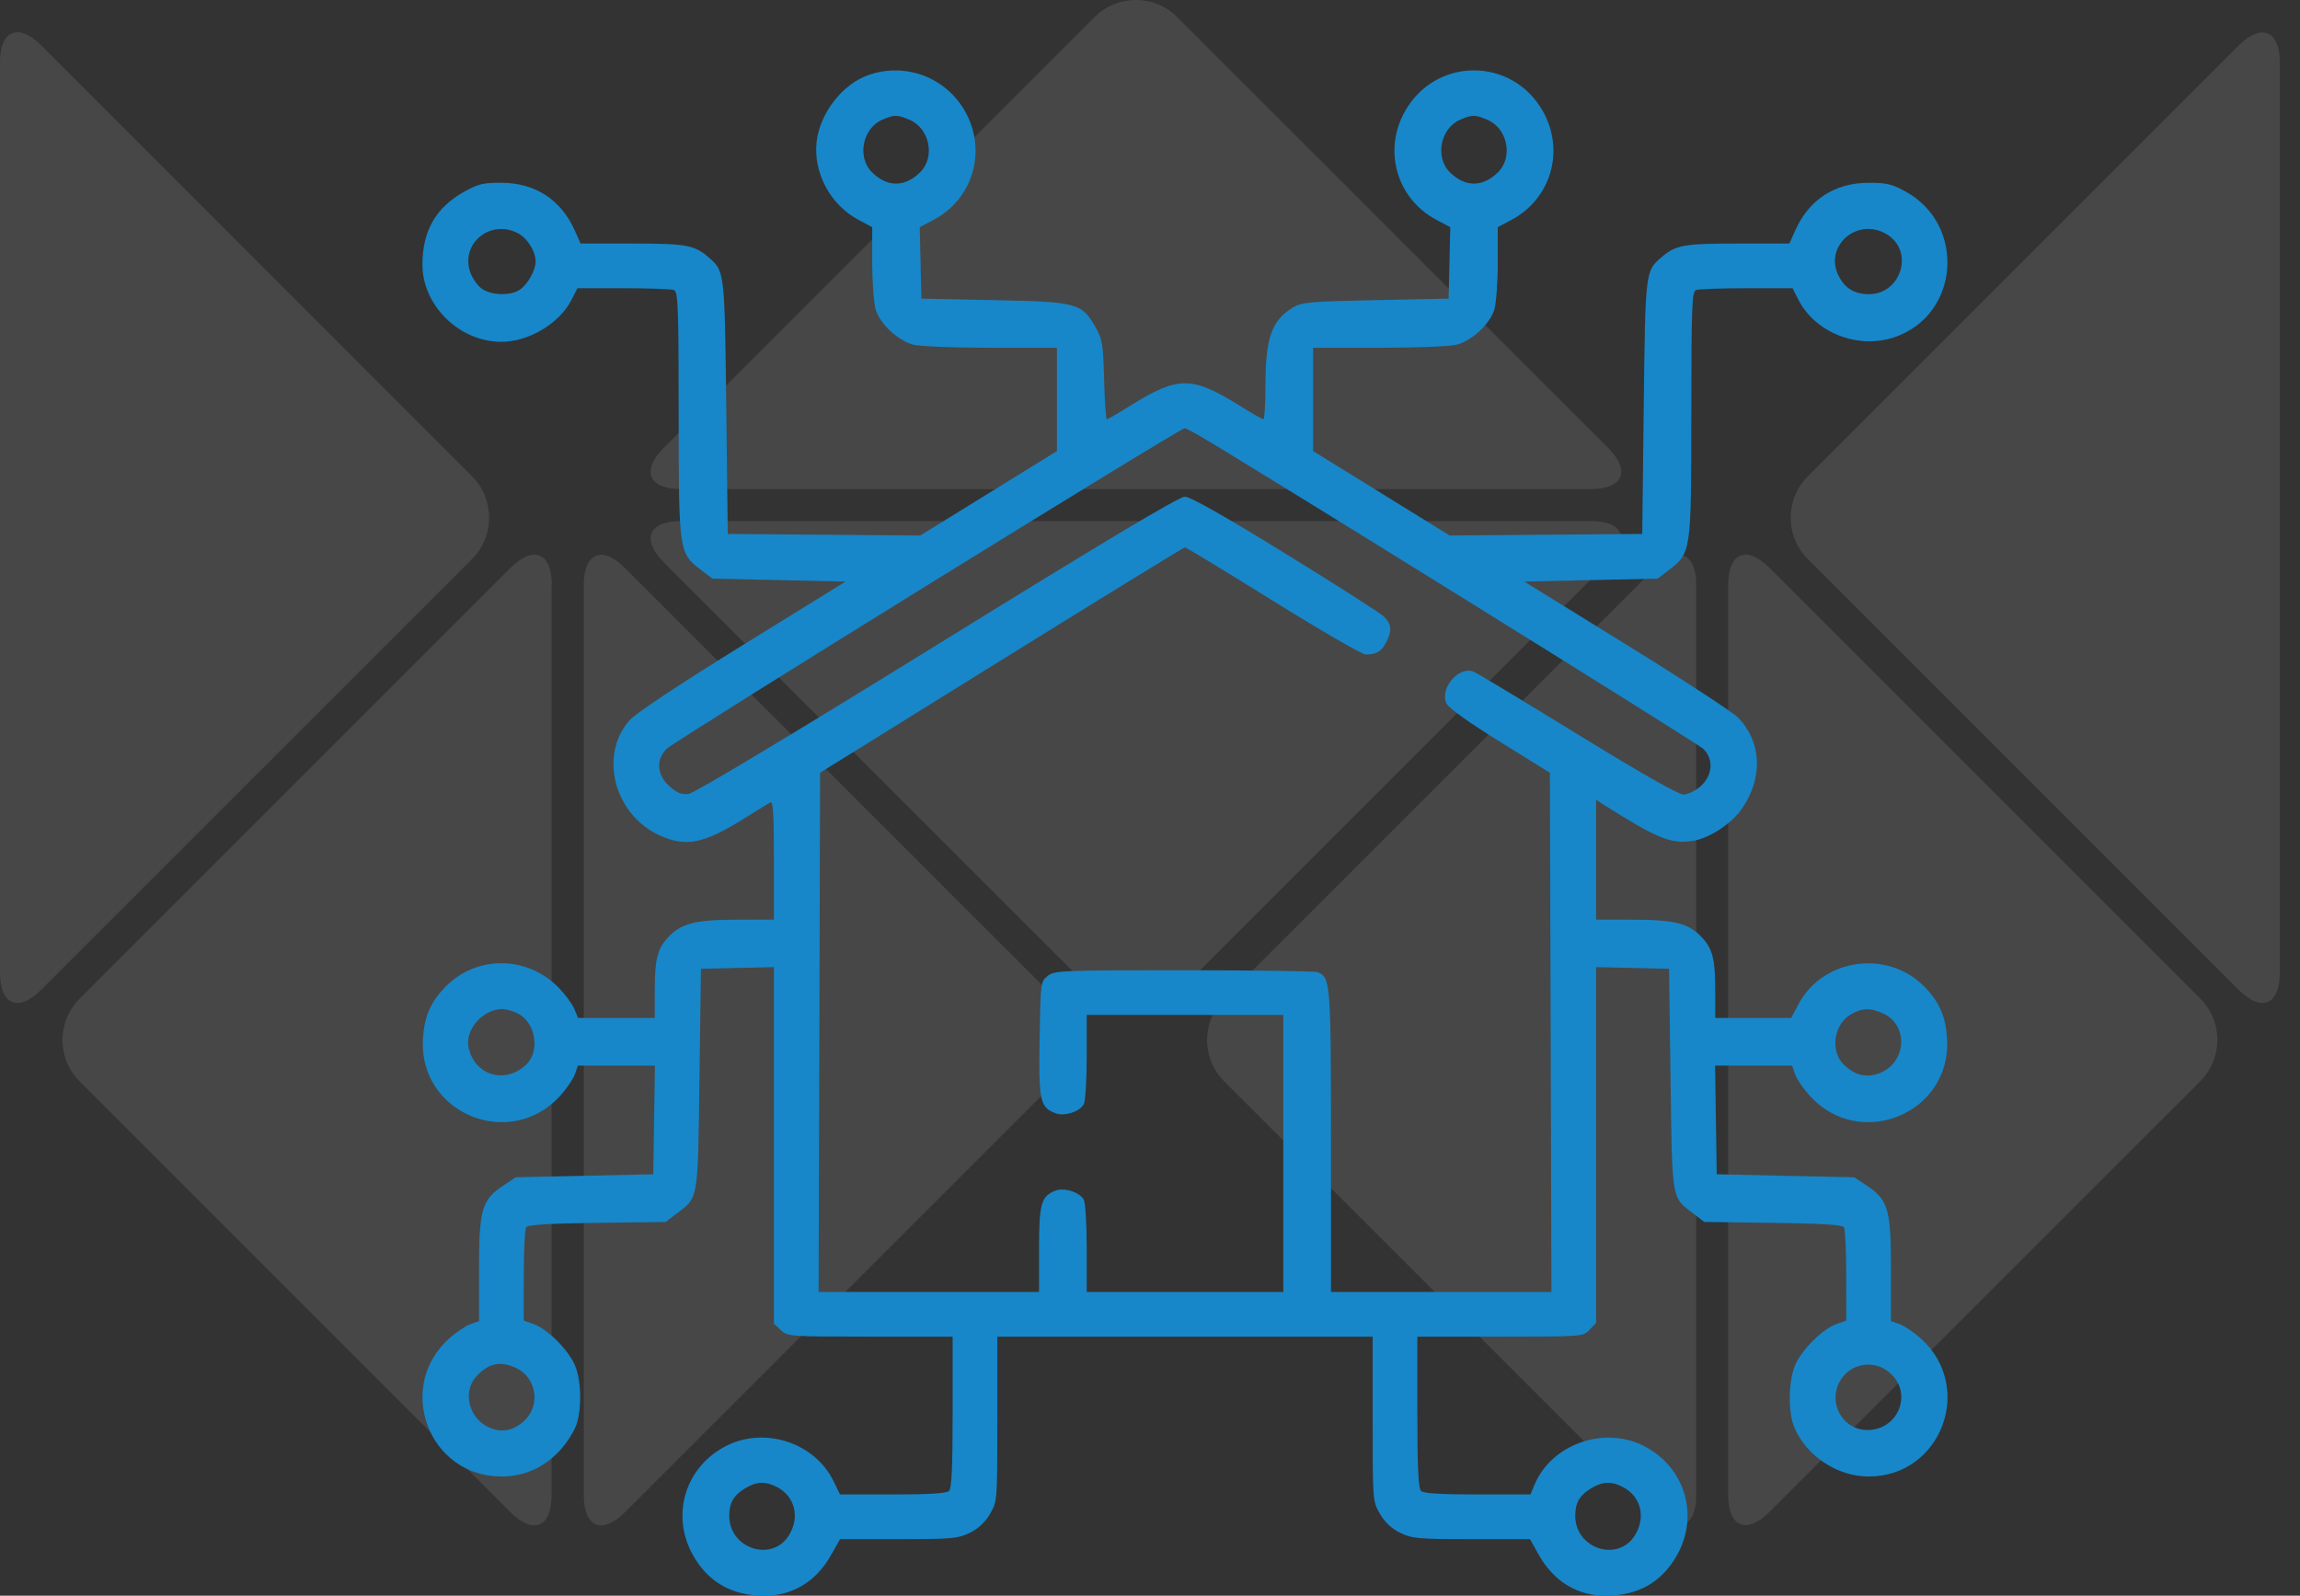
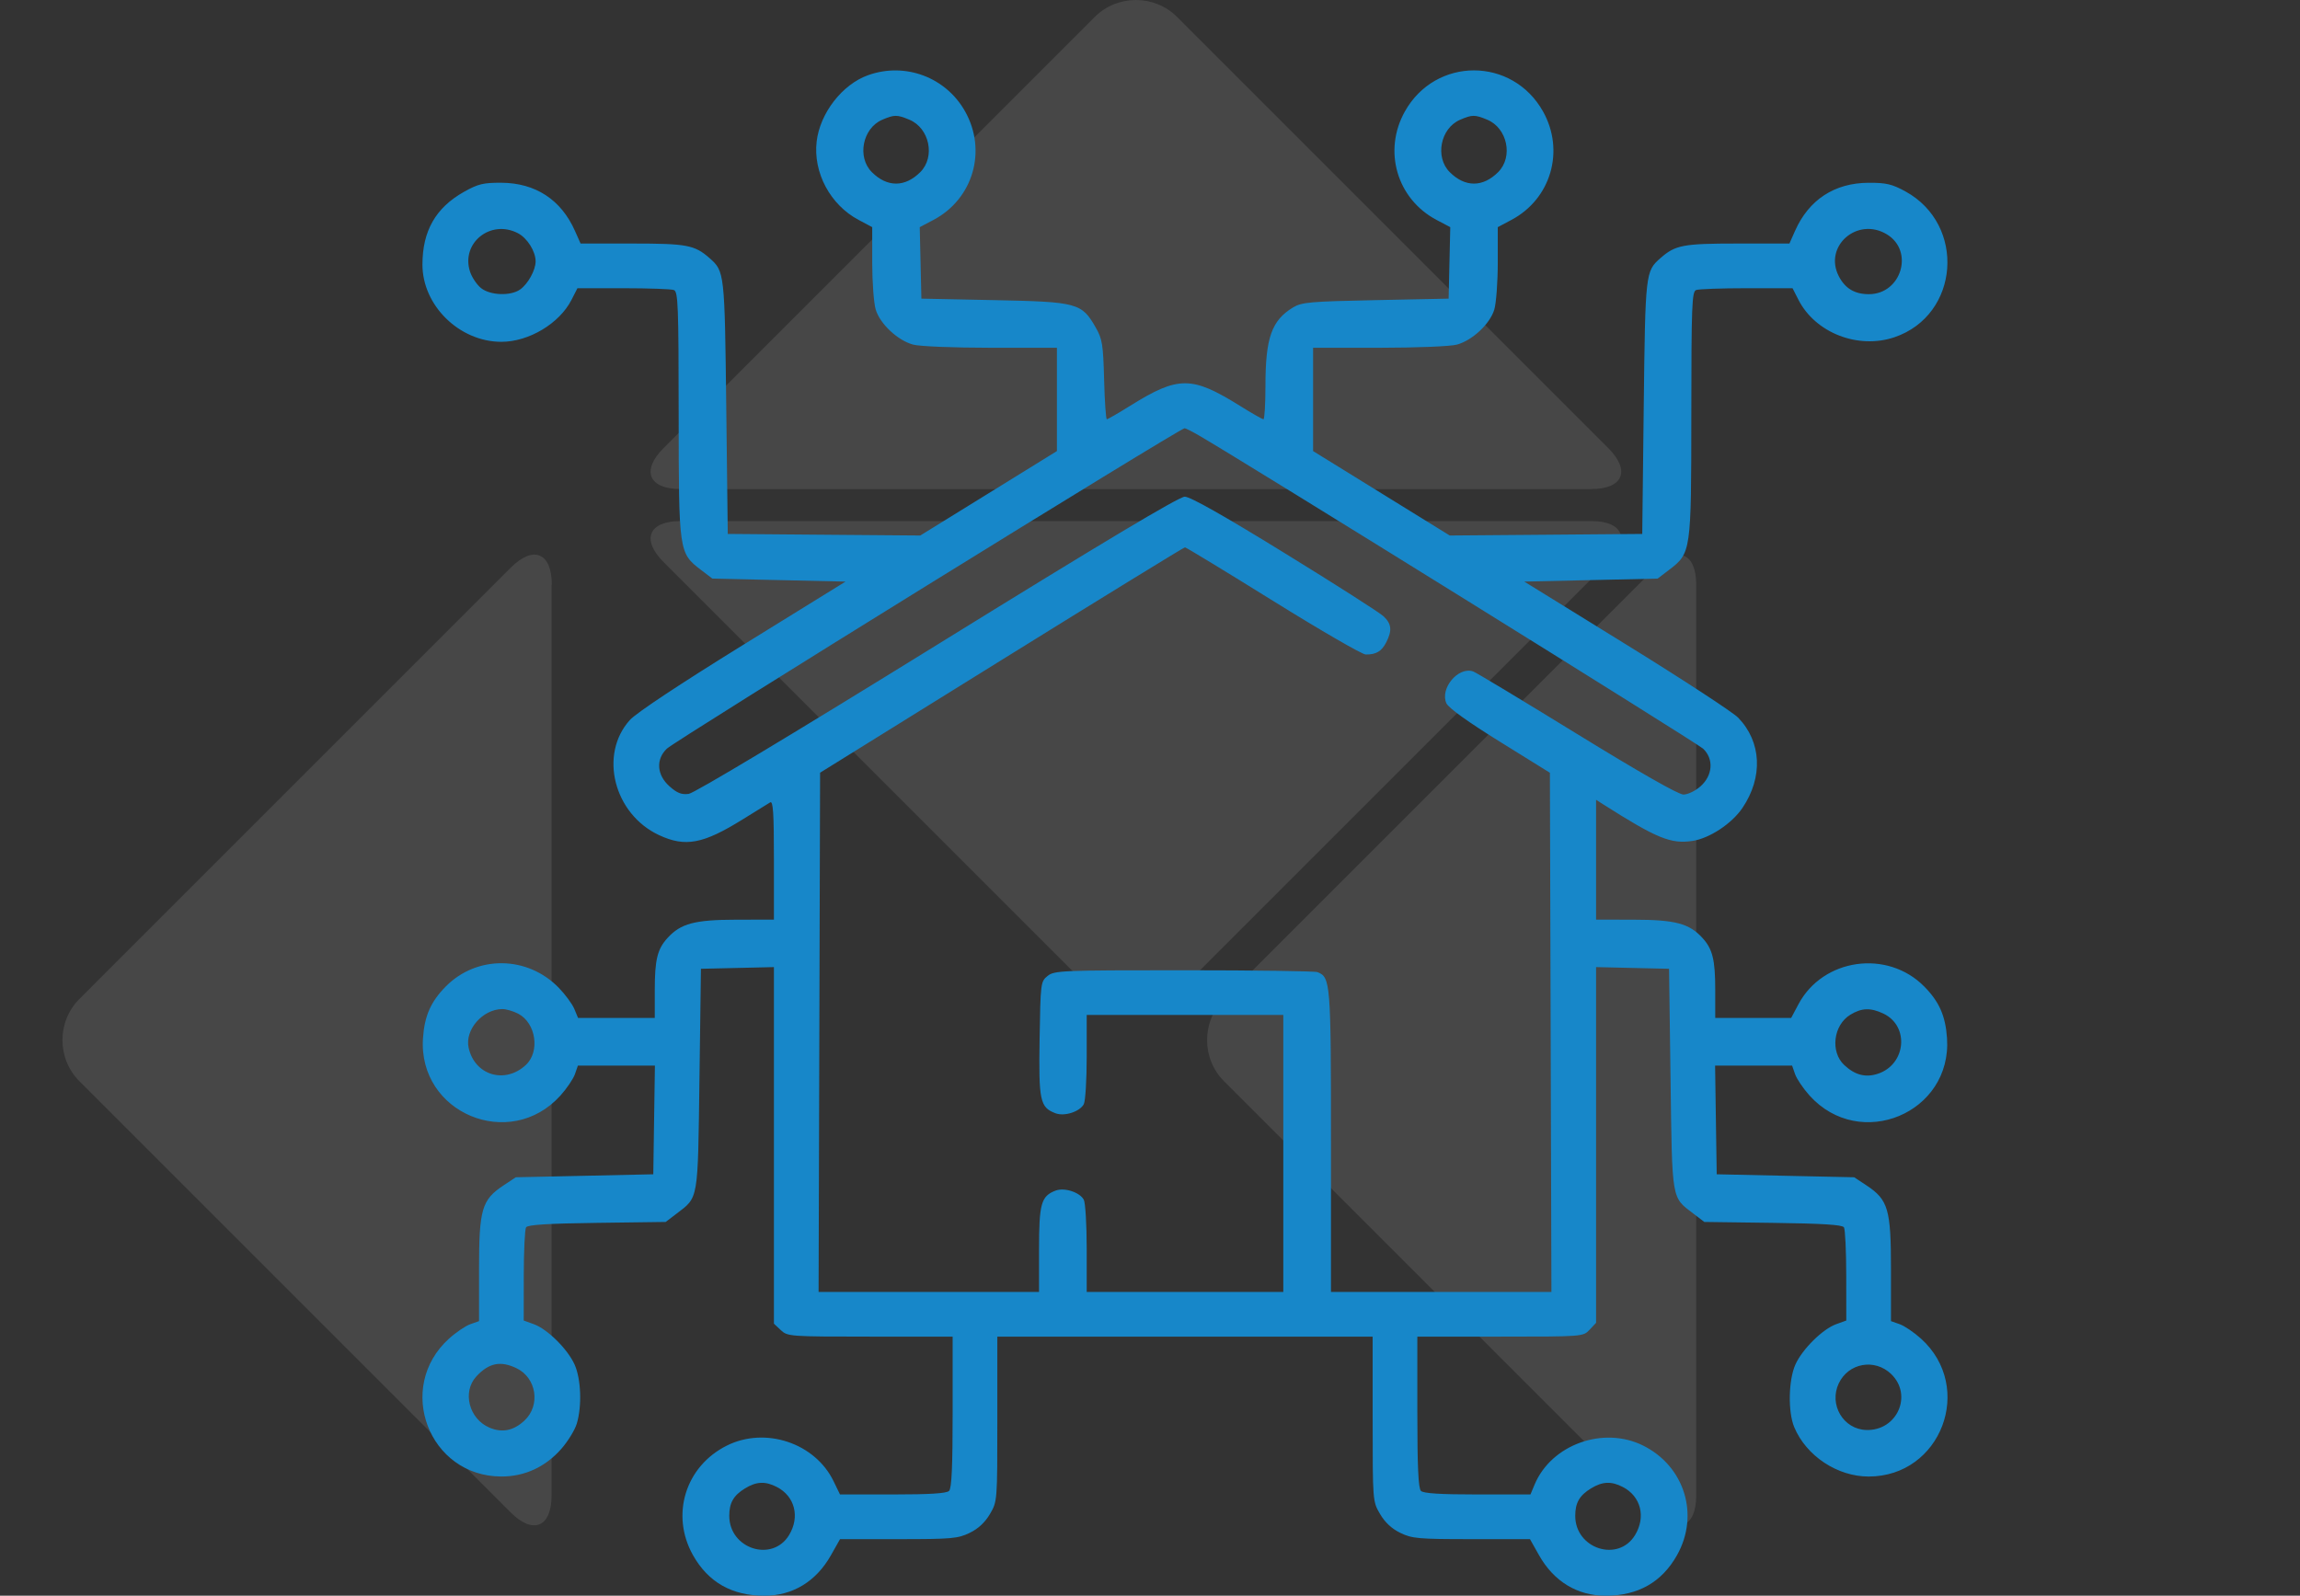
<svg xmlns="http://www.w3.org/2000/svg" width="98" height="68" viewBox="0 0 98 68" fill="none">
  <rect x="0" y="0" width="98" height="68" fill="#333333" stroke="none" />
  <g opacity="0.1">
    <path d="M29 20.841C27.637 20.841 27.314 20.055 28.275 19.093L46.647 0.721C47.609 -0.24 49.191 -0.24 50.152 0.721L68.524 19.093C69.486 20.055 69.162 20.841 67.799 20.841H29Z" fill="white" />
    <path d="M67.799 22.205C69.162 22.205 69.486 22.992 68.524 23.953L50.152 42.325C49.191 43.287 47.609 43.287 46.647 42.325L28.275 23.953C27.314 22.992 27.637 22.205 29 22.205H67.808H67.799Z" fill="white" />
-     <path d="M24.875 63.721C24.875 65.085 25.662 65.408 26.623 64.447L44.995 46.075C45.957 45.113 45.957 43.531 44.995 42.57L26.623 24.198C25.662 23.236 24.875 23.56 24.875 24.923V63.73V63.721Z" fill="white" />
-     <path d="M0 41.46C0 42.823 0.787 43.147 1.748 42.185L20.12 23.813C21.082 22.852 21.082 21.27 20.12 20.308L1.748 1.927C0.787 0.966 0 1.289 0 2.653V41.46Z" fill="white" />
    <path d="M23.512 24.914C23.512 23.551 22.725 23.227 21.763 24.189L3.383 42.57C2.421 43.531 2.421 45.113 3.383 46.075L21.755 64.447C22.716 65.408 23.503 65.085 23.503 63.721V24.914H23.512Z" fill="white" />
    <path d="M72.274 63.721C72.274 65.085 71.487 65.408 70.526 64.447L52.154 46.075C51.192 45.113 51.192 43.531 52.154 42.57L70.526 24.198C71.487 23.236 72.274 23.56 72.274 24.923V63.73V63.721Z" fill="white" />
-     <path d="M97.14 41.46C97.14 42.823 96.353 43.147 95.392 42.185L77.02 23.813C76.058 22.852 76.058 21.27 77.02 20.308L95.392 1.936C96.353 0.975 97.14 1.298 97.14 2.661V41.468V41.46Z" fill="white" />
-     <path d="M73.637 24.914C73.637 23.551 74.424 23.227 75.385 24.189L93.758 42.561C94.719 43.523 94.719 45.105 93.758 46.066L75.385 64.438C74.424 65.4 73.637 65.076 73.637 63.713V24.906V24.914Z" fill="white" />
  </g>
  <path fill-rule="evenodd" clip-rule="evenodd" d="M36.99 3.203C35.889 3.595 34.94 4.818 34.797 6.027C34.64 7.351 35.378 8.732 36.584 9.371L37.164 9.68V11.188C37.164 12.018 37.231 12.92 37.313 13.192C37.495 13.799 38.242 14.501 38.901 14.684C39.175 14.761 40.611 14.819 42.21 14.82L45.034 14.82V17.021V19.222L42.123 21.021L39.212 22.82L35.11 22.787L31.009 22.753L30.945 17.359C30.878 11.601 30.873 11.562 30.229 10.996C29.596 10.441 29.265 10.378 26.959 10.378H24.738L24.498 9.839C23.907 8.508 22.815 7.795 21.359 7.788C20.594 7.784 20.369 7.839 19.773 8.173C18.565 8.852 18.001 9.838 18 11.273C17.998 13.021 19.576 14.566 21.363 14.566C22.533 14.566 23.837 13.786 24.352 12.776L24.604 12.282H26.559C27.634 12.282 28.603 12.317 28.714 12.359C28.892 12.428 28.915 13.015 28.917 17.658C28.921 23.539 28.924 23.566 29.874 24.291L30.354 24.657L33.19 24.72L36.027 24.784L31.654 27.488C28.95 29.161 27.111 30.38 26.837 30.684C25.511 32.152 26.155 34.691 28.082 35.588C29.203 36.11 29.959 35.967 31.658 34.909C32.208 34.566 32.73 34.243 32.817 34.192C32.942 34.118 32.976 34.641 32.976 36.644V39.189L31.358 39.192C29.604 39.195 29.009 39.353 28.447 39.966C28.011 40.441 27.899 40.894 27.899 42.18V43.378H26.265H24.63L24.472 42.996C24.385 42.786 24.087 42.381 23.81 42.095C22.474 40.719 20.319 40.695 18.991 42.041C18.354 42.687 18.087 43.294 18.023 44.24C17.807 47.434 21.729 49.071 23.88 46.685C24.148 46.388 24.425 45.979 24.496 45.777L24.624 45.409H26.264H27.905L27.87 47.725L27.836 50.041L24.907 50.105L21.978 50.168L21.451 50.517C20.528 51.129 20.411 51.53 20.411 54.085V56.299L20.043 56.428C19.84 56.498 19.431 56.775 19.134 57.043C16.83 59.12 18.269 62.914 21.363 62.92C22.354 62.922 23.237 62.515 23.915 61.744C24.197 61.424 24.495 60.938 24.577 60.664C24.802 59.913 24.758 58.754 24.48 58.143C24.183 57.487 23.324 56.638 22.748 56.43L22.315 56.273L22.317 54.363C22.318 53.312 22.362 52.385 22.415 52.301C22.484 52.192 23.342 52.138 25.438 52.111L28.364 52.072L28.832 51.715C29.768 51 29.733 51.213 29.803 45.986L29.866 41.284L31.421 41.248L32.976 41.212V48.809V56.407L33.27 56.683C33.557 56.952 33.644 56.959 37.077 56.959H40.591V60.17C40.591 62.498 40.55 63.423 40.439 63.533C40.332 63.64 39.618 63.685 38.039 63.685H35.791L35.517 63.12C34.729 61.492 32.611 60.785 30.971 61.602C29.204 62.483 28.563 64.554 29.526 66.27C30.174 67.424 31.185 67.999 32.568 68C33.773 68.001 34.774 67.394 35.404 66.277L35.793 65.589H38.279C40.544 65.589 40.814 65.566 41.315 65.323C41.681 65.146 41.969 64.878 42.18 64.519C42.495 63.98 42.495 63.98 42.495 60.469V56.959H50.491H58.487V60.469C58.487 63.98 58.487 63.98 58.803 64.519C59.013 64.878 59.302 65.146 59.668 65.323C60.169 65.566 60.439 65.589 62.704 65.589H65.19L65.578 66.277C66.208 67.394 67.209 68.001 68.415 68C69.798 67.999 70.808 67.424 71.457 66.27C72.42 64.554 71.779 62.483 70.012 61.602C68.32 60.759 66.101 61.556 65.387 63.264L65.211 63.685H62.953C61.367 63.685 60.651 63.64 60.544 63.533C60.433 63.423 60.391 62.498 60.391 60.17V56.959H63.923C67.451 56.959 67.455 56.958 67.731 56.665L68.007 56.371V48.792V41.212L69.561 41.248L71.116 41.284L71.18 45.986C71.25 51.213 71.214 51 72.15 51.715L72.619 52.072L75.545 52.111C77.641 52.138 78.499 52.192 78.568 52.301C78.621 52.385 78.665 53.312 78.666 54.363L78.668 56.273L78.235 56.43C77.659 56.638 76.8 57.487 76.502 58.143C76.204 58.8 76.177 60.164 76.45 60.817C76.962 62.042 78.286 62.921 79.62 62.921C82.709 62.921 84.151 59.118 81.849 57.043C81.552 56.775 81.143 56.498 80.94 56.428L80.572 56.299V54.085C80.572 51.53 80.455 51.129 79.532 50.517L79.004 50.168L76.076 50.105L73.147 50.041L73.112 47.725L73.078 45.409H74.718H76.359L76.487 45.777C76.558 45.979 76.835 46.388 77.102 46.685C79.253 49.071 83.175 47.434 82.96 44.24C82.896 43.294 82.629 42.687 81.991 42.041C80.418 40.446 77.67 40.835 76.627 42.8L76.32 43.378H74.702H73.084V42.18C73.084 40.894 72.971 40.441 72.536 39.966C71.974 39.353 71.379 39.195 69.625 39.192L68.007 39.189V36.636V34.083L68.292 34.265C70.595 35.729 71.191 35.974 72.115 35.835C72.841 35.726 73.792 35.098 74.243 34.43C75.13 33.117 75.059 31.615 74.061 30.583C73.837 30.352 71.696 28.953 69.301 27.473L64.948 24.784L67.788 24.72L70.629 24.657L71.109 24.291C72.058 23.566 72.062 23.539 72.065 17.658C72.068 13.015 72.09 12.428 72.269 12.359C72.379 12.317 73.349 12.282 74.424 12.282H76.378L76.63 12.776C77.35 14.187 79.175 14.897 80.725 14.369C83.496 13.425 83.781 9.575 81.184 8.155C80.617 7.845 80.365 7.786 79.62 7.789C78.168 7.794 77.075 8.509 76.484 9.839L76.245 10.378H74.023C71.718 10.378 71.386 10.441 70.754 10.996C70.109 11.562 70.105 11.601 70.037 17.359L69.974 22.753L65.873 22.787L61.771 22.82L58.86 21.021L55.949 19.222V17.021V14.82L58.773 14.82C60.372 14.819 61.807 14.761 62.082 14.684C62.741 14.501 63.488 13.799 63.67 13.192C63.751 12.92 63.818 12.018 63.818 11.188V9.68L64.399 9.371C66.087 8.476 66.685 6.422 65.745 4.748C64.436 2.417 61.169 2.417 59.861 4.748C58.919 6.424 59.519 8.479 61.21 9.372L61.794 9.68L61.759 11.203L61.724 12.726L58.614 12.79C55.832 12.846 55.462 12.879 55.099 13.099C54.182 13.653 53.92 14.395 53.919 16.439C53.919 17.224 53.88 17.866 53.834 17.866C53.787 17.866 53.336 17.609 52.831 17.294C50.776 16.013 50.207 16.013 48.152 17.294C47.647 17.609 47.201 17.866 47.161 17.866C47.122 17.866 47.069 17.11 47.045 16.185C47.005 14.677 46.968 14.447 46.688 13.957C46.089 12.91 45.912 12.862 42.368 12.79L39.259 12.726L39.224 11.203L39.189 9.68L39.773 9.372C41.464 8.479 42.063 6.424 41.122 4.748C40.303 3.289 38.568 2.64 36.99 3.203ZM38.747 5.101C39.606 5.46 39.861 6.686 39.212 7.335C38.559 7.987 37.8 7.987 37.148 7.335C36.51 6.697 36.751 5.469 37.585 5.106C38.101 4.882 38.221 4.881 38.747 5.101ZM63.37 5.101C64.228 5.46 64.484 6.686 63.834 7.335C63.182 7.987 62.423 7.987 61.771 7.335C61.133 6.697 61.374 5.469 62.208 5.106C62.724 4.882 62.844 4.881 63.37 5.101ZM22.065 9.936C22.466 10.143 22.822 10.71 22.822 11.14C22.822 11.512 22.496 12.102 22.16 12.338C21.755 12.621 20.896 12.591 20.5 12.28C20.322 12.139 20.11 11.825 20.029 11.582C19.627 10.362 20.899 9.333 22.065 9.936ZM80.4 9.988C81.568 10.7 81.014 12.536 79.631 12.536C79.025 12.536 78.62 12.294 78.35 11.773C77.687 10.491 79.145 9.222 80.4 9.988ZM51.062 18.543C52.889 19.594 72.318 31.665 72.569 31.905C73.028 32.343 72.98 33.041 72.459 33.506C72.239 33.703 71.916 33.859 71.729 33.859C71.516 33.859 69.87 32.921 67.194 31.275C64.883 29.854 62.893 28.656 62.77 28.613C62.136 28.392 61.342 29.339 61.63 29.972C61.719 30.168 62.553 30.767 63.905 31.605L66.039 32.93L66.072 43.992L66.104 55.055H61.407H56.711V48.639C56.711 41.873 56.692 41.64 56.134 41.426C56.021 41.383 53.455 41.347 50.432 41.347C45.211 41.347 44.92 41.359 44.635 41.59C44.342 41.827 44.335 41.883 44.296 44.265C44.253 46.911 44.312 47.189 44.972 47.44C45.354 47.585 46.006 47.376 46.179 47.054C46.247 46.926 46.303 46.018 46.303 45.036V43.251H50.491H54.68V49.153V55.055H50.491H46.303V53.206C46.303 52.189 46.247 51.253 46.179 51.125C46.008 50.806 45.353 50.594 44.978 50.736C44.361 50.971 44.272 51.287 44.272 53.243V55.055H39.575H34.879L34.911 43.991L34.943 32.928L42.675 28.126C46.927 25.485 50.444 23.324 50.49 23.324C50.536 23.324 52.226 24.351 54.245 25.607C56.264 26.862 58.04 27.89 58.191 27.891C58.636 27.895 58.865 27.759 59.063 27.377C59.324 26.872 59.295 26.585 58.951 26.262C58.787 26.107 56.894 24.898 54.743 23.574C52.13 21.965 50.717 21.166 50.481 21.166C50.237 21.166 46.987 23.11 39.934 27.473C33.729 31.312 29.584 33.8 29.343 33.831C29.038 33.871 28.848 33.795 28.524 33.506C27.984 33.024 27.938 32.359 28.413 31.904C28.791 31.543 50.276 18.245 50.476 18.249C50.519 18.25 50.783 18.382 51.062 18.543ZM22.077 43.196C22.835 43.588 23.019 44.807 22.408 45.38C21.518 46.213 20.225 45.825 19.967 44.647C19.799 43.885 20.563 43.008 21.401 43C21.561 42.998 21.866 43.087 22.077 43.196ZM80.249 43.193C81.363 43.722 81.218 45.353 80.02 45.755C79.493 45.931 79.039 45.815 78.579 45.384C77.978 44.821 78.116 43.683 78.84 43.242C79.324 42.947 79.701 42.934 80.249 43.193ZM22 58.301C22.862 58.71 23.044 59.887 22.345 60.537C21.883 60.967 21.402 61.066 20.866 60.842C19.984 60.474 19.684 59.314 20.299 58.652C20.83 58.081 21.322 57.979 22 58.301ZM80.578 58.551C81.511 59.445 80.838 60.973 79.527 60.938C78.542 60.912 77.917 59.858 78.348 58.95C78.761 58.08 79.878 57.88 80.578 58.551ZM33.102 63.367C33.87 63.765 34.092 64.643 33.62 65.418C32.904 66.592 31.074 66.002 31.073 64.597C31.072 64.043 31.255 63.725 31.747 63.425C32.232 63.129 32.61 63.113 33.102 63.367ZM69.147 63.367C69.916 63.765 70.138 64.643 69.666 65.418C68.95 66.592 67.12 66.002 67.119 64.597C67.118 64.043 67.3 63.725 67.793 63.425C68.278 63.129 68.656 63.113 69.147 63.367Z" fill="#1787C9" />
</svg>